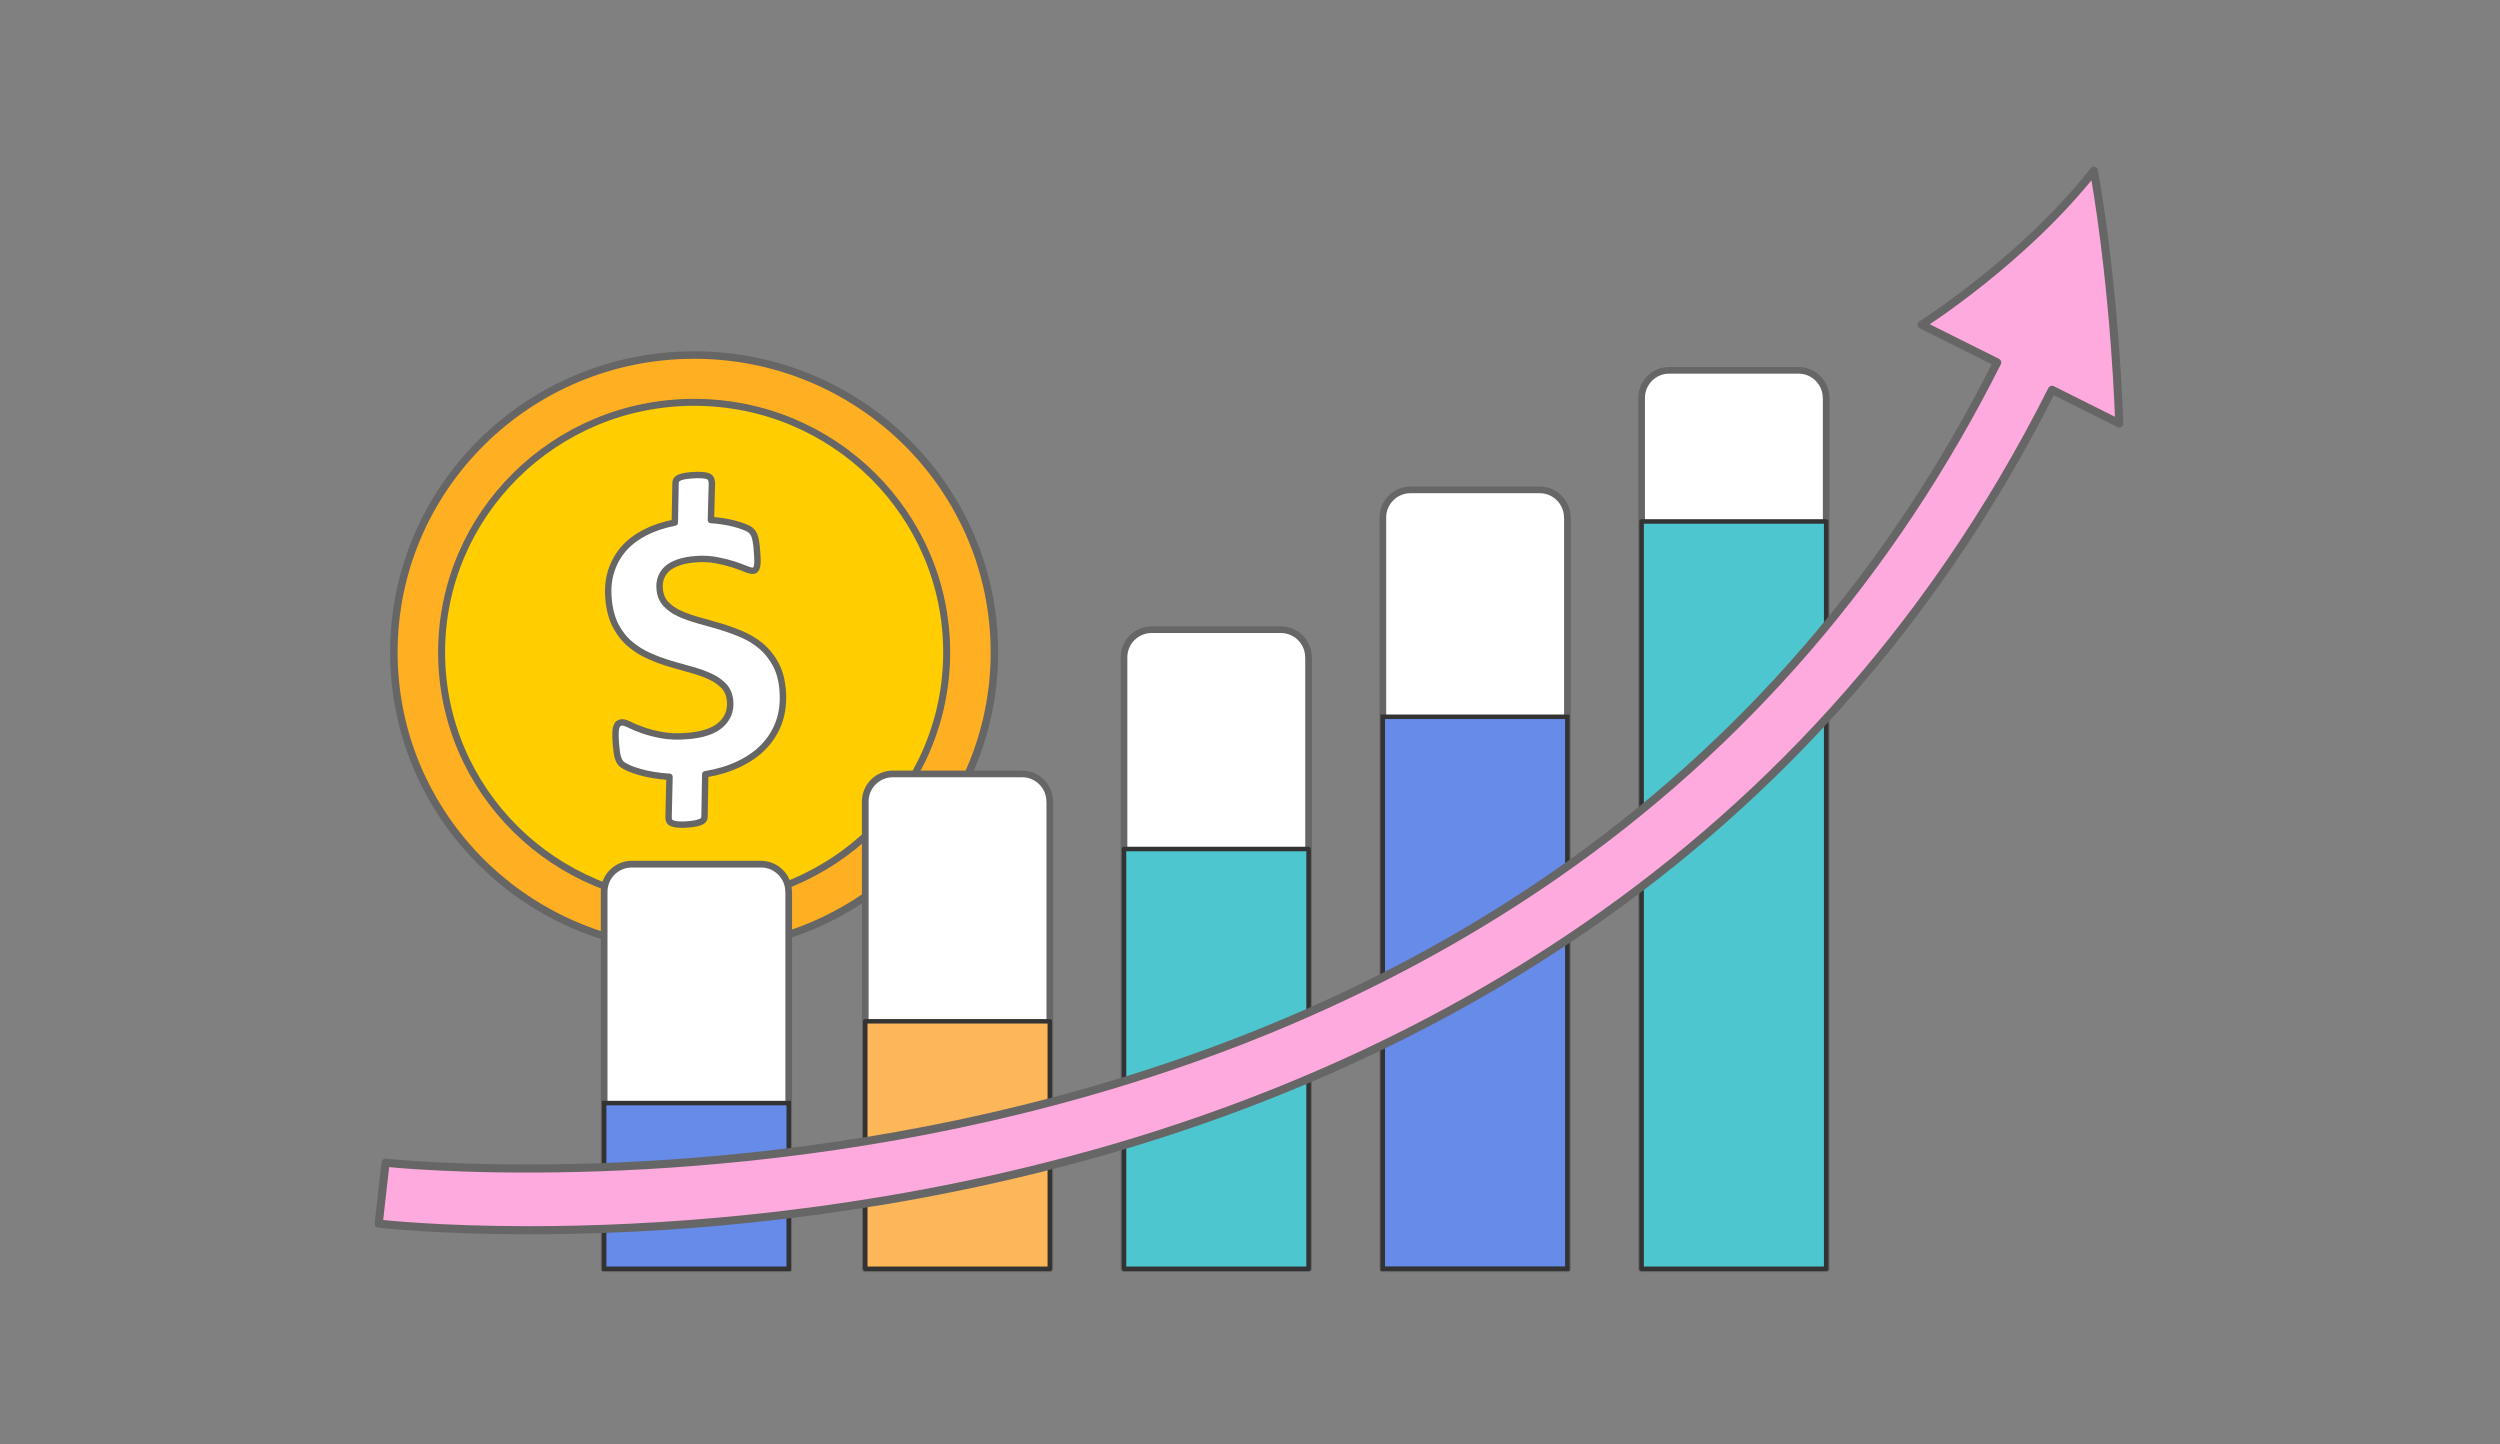
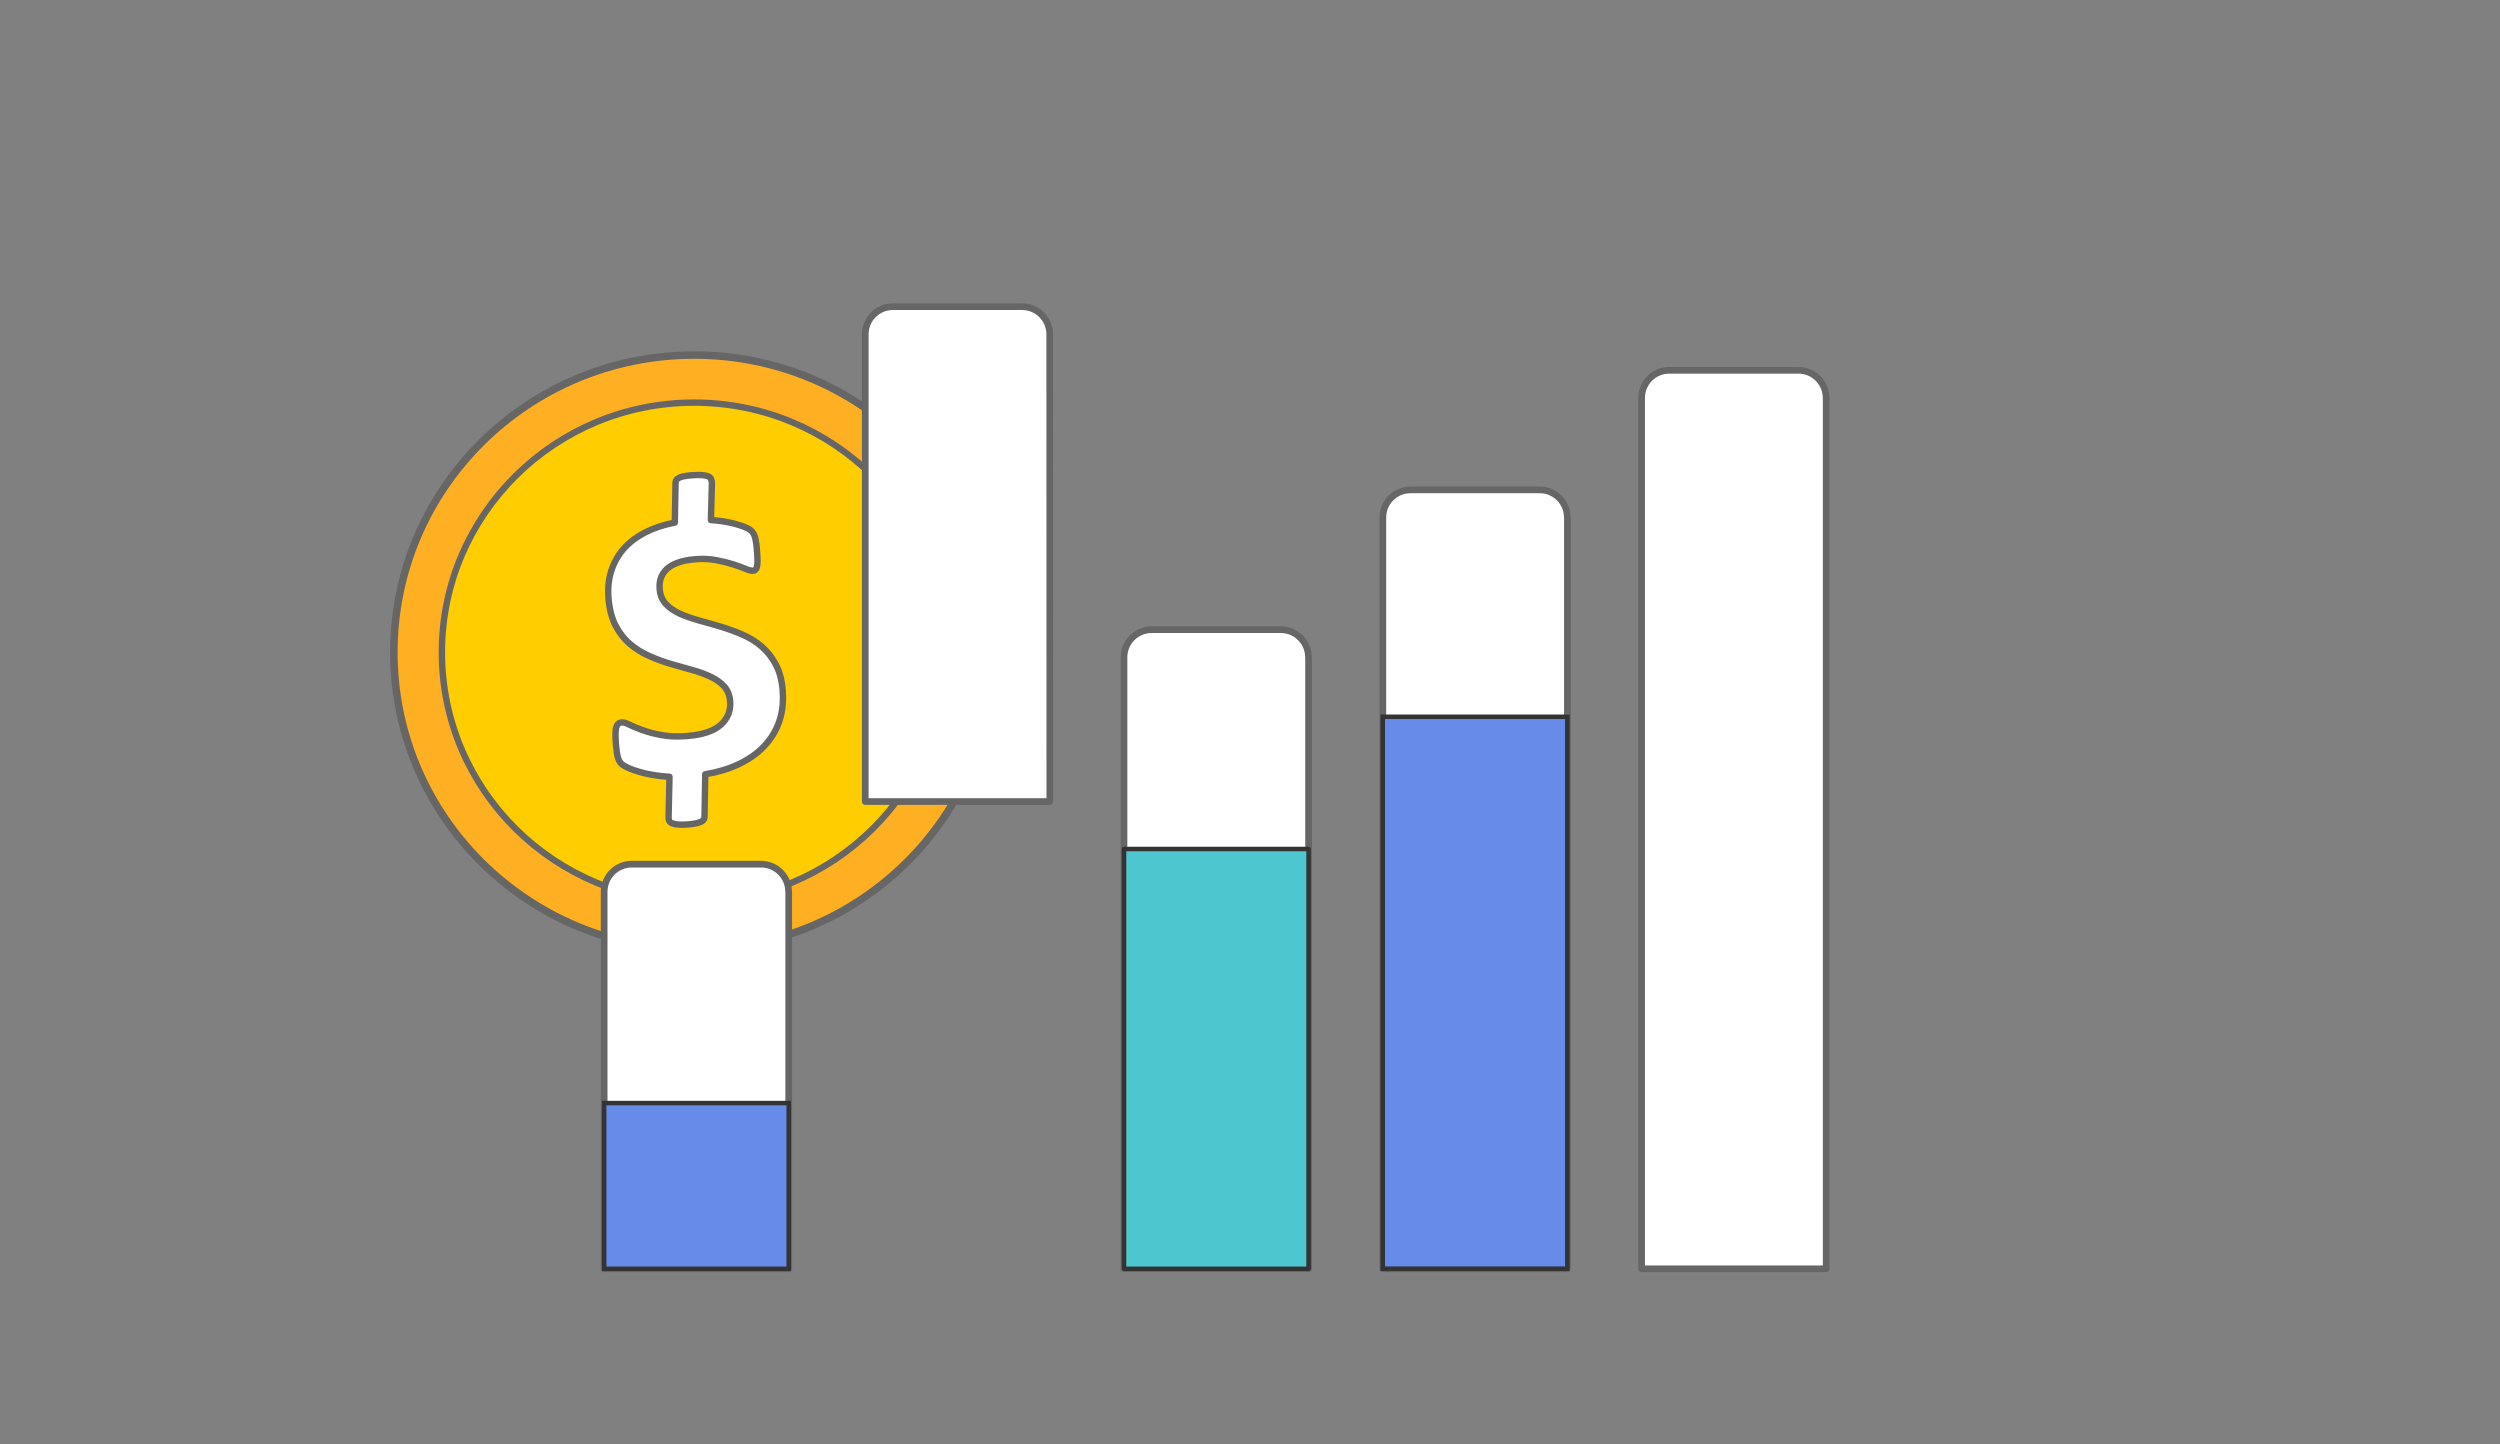
<svg xmlns="http://www.w3.org/2000/svg" id="_圖層_1" data-name="圖層 1" viewBox="0 0 277 160">
  <rect x="0" y="0" width="277" height="160" fill="#808080" stroke="none" />
  <defs>
    <style>
      .cls-1 {
        fill: #ffaadf;
        stroke-width: .9px;
      }

      .cls-1, .cls-2, .cls-3, .cls-4, .cls-5, .cls-6, .cls-7, .cls-8 {
        stroke-linejoin: round;
      }

      .cls-1, .cls-3, .cls-4, .cls-5, .cls-7, .cls-8 {
        stroke: #666;
      }

      .cls-2 {
        fill: #fdb658;
      }

      .cls-2, .cls-6 {
        stroke-linecap: round;
      }

      .cls-2, .cls-6, .cls-9 {
        stroke: #333;
        stroke-width: .5px;
      }

      .cls-3 {
        fill: #ffaf22;
      }

      .cls-3, .cls-7 {
        stroke-width: .83px;
      }

      .cls-4 {
        fill: #ffcd00;
      }

      .cls-4, .cls-5 {
        stroke-width: .71px;
      }

      .cls-5, .cls-7, .cls-8 {
        fill: #fff;
      }

      .cls-6 {
        fill: #4ec6cf;
      }

      .cls-8 {
        stroke-width: .74px;
      }

      .cls-9 {
        fill: #678be9;
        stroke-miterlimit: 10;
      }
    </style>
  </defs>
  <g>
    <ellipse class="cls-3" cx="76.91" cy="72.28" rx="33.27" ry="32.94" />
-     <ellipse class="cls-7" cx="76.91" cy="72.28" rx="27.95" ry="27.67" />
    <ellipse class="cls-4" cx="76.91" cy="72.28" rx="27.95" ry="27.67" />
    <path class="cls-5" d="M86.72,76.55c.1,1.24-.03,2.38-.39,3.41s-.92,1.94-1.67,2.73c-.75.79-1.68,1.44-2.79,1.97-1.11.53-2.35.9-3.73,1.13l-.08,4.68c0,.12-.03.22-.07.31-.04.09-.13.17-.26.24-.13.07-.32.13-.55.19-.24.06-.53.1-.89.13-.46.04-.84.05-1.12.02-.29-.02-.51-.06-.68-.13-.17-.07-.28-.16-.34-.29-.06-.13-.08-.27-.07-.43l.1-4.44c-.63-.04-1.22-.1-1.78-.2-.56-.09-1.07-.2-1.53-.34-.46-.13-.86-.27-1.2-.42-.34-.15-.6-.3-.78-.45-.18-.15-.32-.39-.42-.71-.1-.32-.17-.8-.22-1.43-.04-.49-.06-.9-.05-1.22,0-.32.03-.57.09-.75.06-.18.14-.31.24-.38s.23-.12.37-.13c.19-.02.47.07.85.26.38.19.86.39,1.45.6.58.21,1.29.4,2.11.55s1.77.19,2.86.1c1.69-.14,2.92-.55,3.69-1.24.77-.69,1.12-1.56,1.04-2.6-.06-.69-.28-1.25-.67-1.67-.39-.42-.89-.78-1.51-1.07-.62-.29-1.31-.54-2.08-.75-.77-.21-1.55-.43-2.36-.67s-1.59-.53-2.37-.88c-.78-.34-1.48-.79-2.12-1.33-.64-.54-1.17-1.23-1.59-2.04-.42-.82-.68-1.83-.78-3.02-.09-1.08.01-2.08.3-3,.29-.92.75-1.74,1.37-2.46.63-.72,1.42-1.32,2.38-1.82.96-.49,2.06-.86,3.3-1.1l.08-4.39c0-.12.03-.22.07-.3.04-.08.13-.16.26-.24.13-.08.31-.14.54-.19.23-.05.53-.09.91-.12.45-.04.82-.04,1.12-.02.3.02.53.06.7.13.17.07.27.16.33.29.05.13.09.27.1.43l-.11,4.13c.41.03.84.07,1.3.14.46.07.88.15,1.29.26.4.11.77.22,1.1.35.33.13.56.25.69.36.13.11.24.23.31.35.08.12.14.27.19.44.05.18.09.39.13.64.04.25.07.54.09.88.04.45.05.82.06,1.11,0,.29-.02.51-.07.67-.04.16-.1.26-.17.32-.07.06-.15.09-.25.1-.19.01-.47-.06-.85-.22s-.84-.33-1.38-.5c-.54-.17-1.17-.33-1.87-.46-.7-.13-1.46-.17-2.29-.1-.75.06-1.39.18-1.91.37-.52.19-.94.42-1.25.71-.31.29-.53.62-.66.99-.13.37-.18.78-.14,1.21.05.68.28,1.24.68,1.67.4.43.91.79,1.54,1.08.63.28,1.33.53,2.11.75.78.21,1.58.44,2.39.68.81.24,1.61.53,2.4.87.79.34,1.5.77,2.14,1.31.64.54,1.17,1.21,1.6,2.01s.69,1.79.78,2.96Z" />
  </g>
  <g>
    <path class="cls-8" d="M87.39,98.81v41.77h-20.45v-41.77c0-1.69,1.37-3.06,3.06-3.06h14.32c1.69,0,3.06,1.37,3.06,3.06Z" />
    <rect class="cls-9" x="66.94" y="122.22" width="20.45" height="18.36" />
-     <path class="cls-8" d="M116.32,88.81v51.77h-20.45v-51.77c0-1.69,1.37-3.06,3.06-3.06h14.32c1.69,0,3.06,1.37,3.06,3.06Z" />
-     <rect class="cls-2" x="95.87" y="113.16" width="20.45" height="27.42" />
+     <path class="cls-8" d="M116.32,88.81h-20.45v-51.77c0-1.69,1.37-3.06,3.06-3.06h14.32c1.69,0,3.06,1.37,3.06,3.06Z" />
    <path class="cls-8" d="M144.99,72.83v67.74h-20.45v-67.74c0-1.69,1.37-3.06,3.06-3.06h14.32c1.69,0,3.06,1.37,3.06,3.06Z" />
    <rect class="cls-6" x="124.54" y="94.07" width="20.45" height="46.51" />
    <path class="cls-8" d="M173.67,57.34v83.24h-20.45V57.34c0-1.69,1.37-3.06,3.06-3.06h14.32c1.69,0,3.06,1.37,3.06,3.06Z" />
    <rect class="cls-9" x="153.21" y="79.42" width="20.45" height="61.15" />
    <path class="cls-8" d="M202.34,44.09v96.49h-20.45V44.09c0-1.69,1.37-3.06,3.06-3.06h14.32c1.69,0,3.06,1.37,3.06,3.06Z" />
-     <rect class="cls-6" x="181.89" y="57.78" width="20.45" height="82.8" />
  </g>
-   <path class="cls-1" d="M234.81,46.92s-.37-14.01-2.8-28.01c-7.8,9.93-19.09,17.07-19.09,17.07l8.37,4.18c-11.68,23.24-28.16,42.36-49.02,56.81-16.94,11.74-36.79,20.47-59.02,25.95-38.03,9.39-70.21,5.94-70.53,5.91l-.76,6.75c.58.06,6.74.73,16.65.73,13.37,0,33.55-1.21,56.05-6.74,36.13-8.88,84.91-31.08,112.7-86.38l7.46,3.73Z" />
</svg>